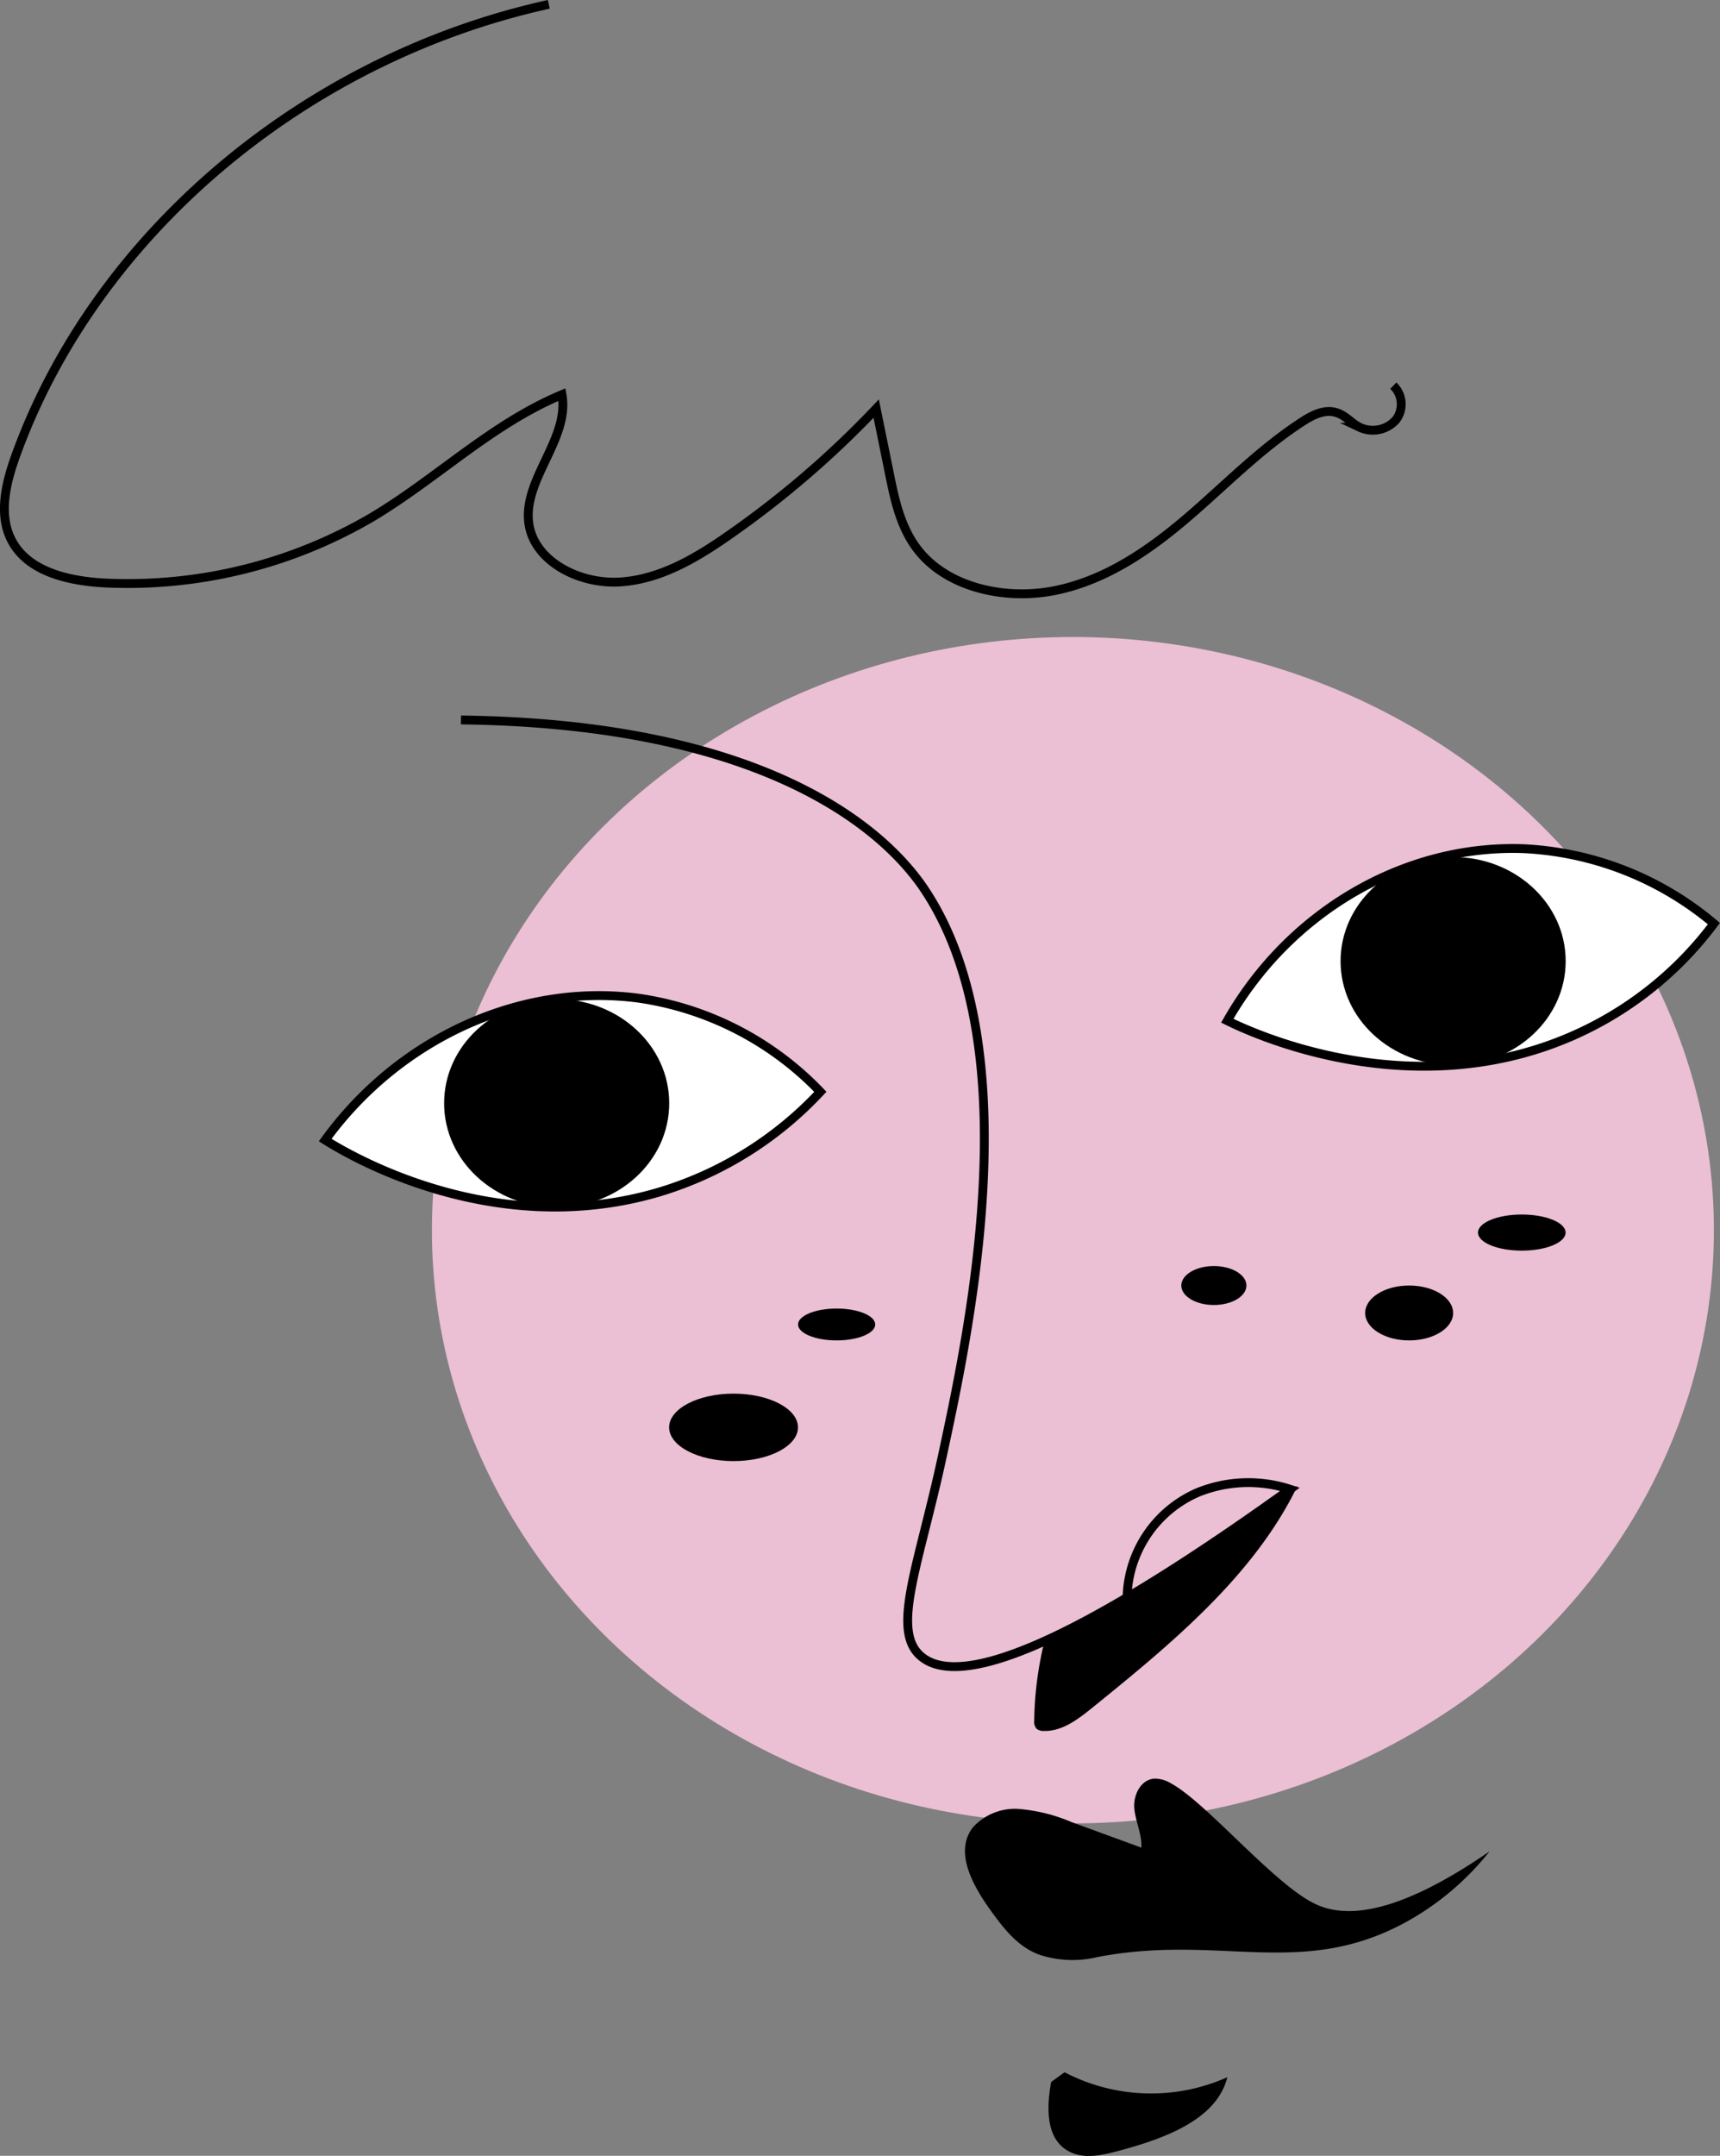
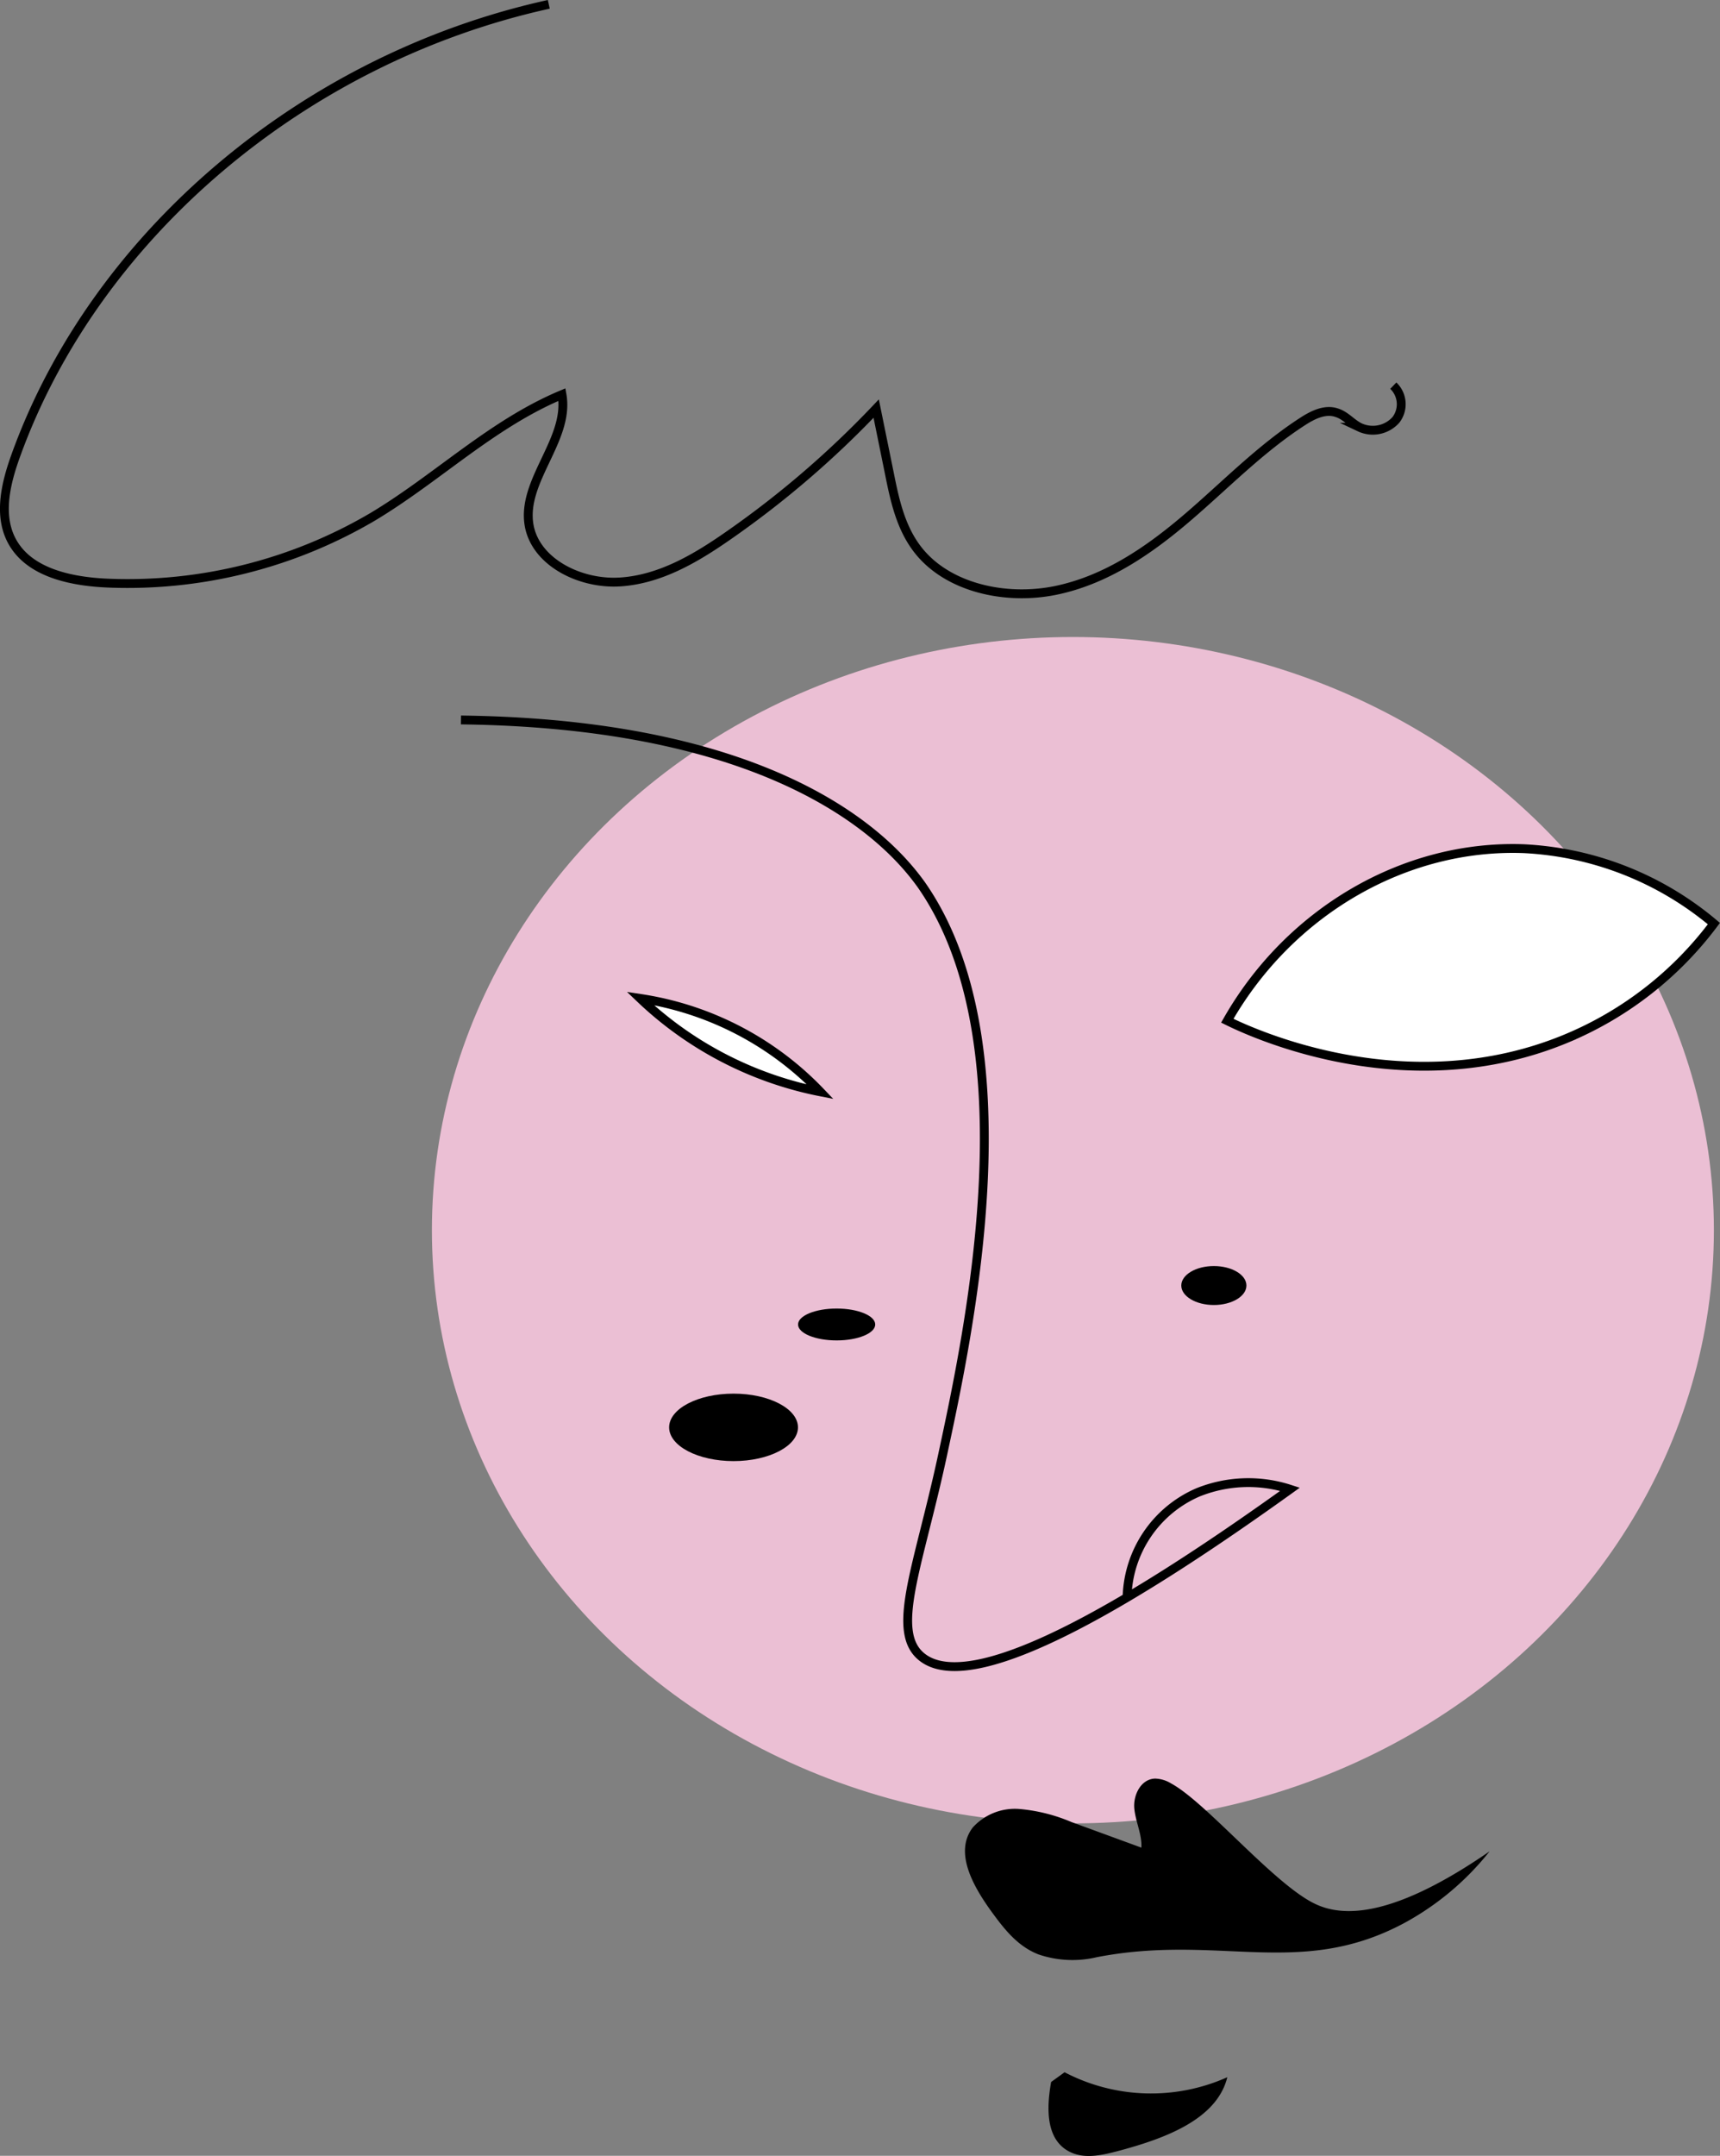
<svg xmlns="http://www.w3.org/2000/svg" id="Calque_3" data-name="Calque 3" viewBox="0 0 194.38 243.5">
  <rect x="0" y="0" width="194.38" height="243.5" fill="#808080" stroke="none" />
  <defs>
    <style>.cls-1{fill:#ebbfd4;}.cls-2{fill:none;}.cls-2,.cls-3{stroke:#000;stroke-miterlimit:10;}.cls-3{fill:#fff;}</style>
  </defs>
  <ellipse class="cls-1" cx="121.25" cy="138.95" rx="72.44" ry="67" />
  <path class="cls-2" d="M990,113c38,.45,49.41,15,52,18.57,12.47,17.77,5.47,50.32,2.44,64.42-2.73,12.71-6,20.06-2.28,22.9,6.19,4.74,25.83-7.72,41.54-19a15.22,15.22,0,0,0-10.42.36,13.27,13.27,0,0,0-8,11.86" transform="translate(-937.91 -31.68)" />
-   <path class="cls-3" d="M1030.62,155a35.45,35.45,0,0,0-20.36-10.55c-13.32-1.85-27.19,4.42-35.6,16,2.27,1.43,19,11.62,38.08,5.77A41,41,0,0,0,1030.62,155Z" transform="translate(-937.91 -31.68)" />
-   <ellipse cx="62.91" cy="124.61" rx="12.72" ry="11.76" />
+   <path class="cls-3" d="M1030.62,155a35.45,35.45,0,0,0-20.36-10.55A41,41,0,0,0,1030.62,155Z" transform="translate(-937.91 -31.68)" />
  <path class="cls-3" d="M1131.6,136a36.08,36.08,0,0,0-21.46-8.46c-13.47-.51-26.52,7.11-33.53,19.43,2.42,1.2,20.24,9.65,38.53,1.92A40,40,0,0,0,1131.6,136Z" transform="translate(-937.91 -31.68)" />
-   <ellipse cx="164.22" cy="108.56" rx="12.72" ry="11.76" />
-   <path d="M1056.05,216.64a39.58,39.58,0,0,0-1.26,9.36,1.22,1.22,0,0,0,.27.95,1.21,1.21,0,0,0,.82.24c2,.06,3.77-1.25,5.31-2.49,9.07-7.33,18.4-15,23.33-25.14a9.68,9.68,0,0,0-4.52,2.54,99.72,99.72,0,0,1-24.58,14.75" transform="translate(-937.91 -31.68)" />
  <ellipse cx="82.9" cy="161.22" rx="7.28" ry="3.81" />
  <ellipse cx="94.55" cy="149.6" rx="4.36" ry="1.8" />
  <ellipse cx="137.18" cy="145.2" rx="3.68" ry="2.2" />
-   <ellipse cx="159.25" cy="148.3" rx="4.97" ry="3.1" />
-   <ellipse cx="171.98" cy="139.22" rx="4.95" ry="2.04" />
  <path d="M1106.25,240.79c-10.61,7.32-16.3,7.49-19.57,6-4.6-2.06-12.41-11.51-16.42-13.67a3.62,3.62,0,0,0-1.82-.55c-1.62.06-2.48,1.89-2.34,3.38s.88,2.93.8,4.42l-7.9-2.89a19.31,19.31,0,0,0-5.82-1.47,6.42,6.42,0,0,0-5.34,2.09c-2.11,2.77,0,6.53,2,9.33,1.45,2,3,4.06,5.43,5a11.93,11.93,0,0,0,6.61.31c13.8-2.66,22.85,2.43,34.59-3.78A31.41,31.41,0,0,0,1106.25,240.79Z" transform="translate(-937.91 -31.68)" />
  <path d="M1058.22,265.74a21.12,21.12,0,0,0,18.39.56c-1.17,4.78-7.08,6.92-12.17,8.29-1.84.49-3.91,1-5.61.15-2.78-1.36-2.65-5-2.13-7.9" transform="translate(-937.91 -31.68)" />
  <path class="cls-2" d="M999.93,32.17c-27.67,6.08-51.27,26.07-60.25,51-1.2,3.32-2.09,7.19-.09,10.17,2.12,3.17,6.65,4.06,10.68,4.21A54.64,54.64,0,0,0,980,90.07c7.33-4.38,13.47-10.5,21.42-13.82.91,5.09-4.65,9.76-3.7,14.84.78,4.12,5.79,6.62,10.3,6.32s8.51-2.67,12.12-5.18a107.91,107.91,0,0,0,16.79-14.4l1.48,7.27c.6,3,1.25,6.06,3.13,8.55,3.34,4.42,10,5.89,15.7,4.71s10.57-4.55,14.86-8.22,8.21-7.74,13-10.84c1.15-.75,2.56-1.46,3.88-1,1,.31,1.66,1.18,2.58,1.64a3.5,3.5,0,0,0,4.1-.83,2.9,2.9,0,0,0-.29-3.87" transform="translate(-937.91 -31.68)" />
</svg>